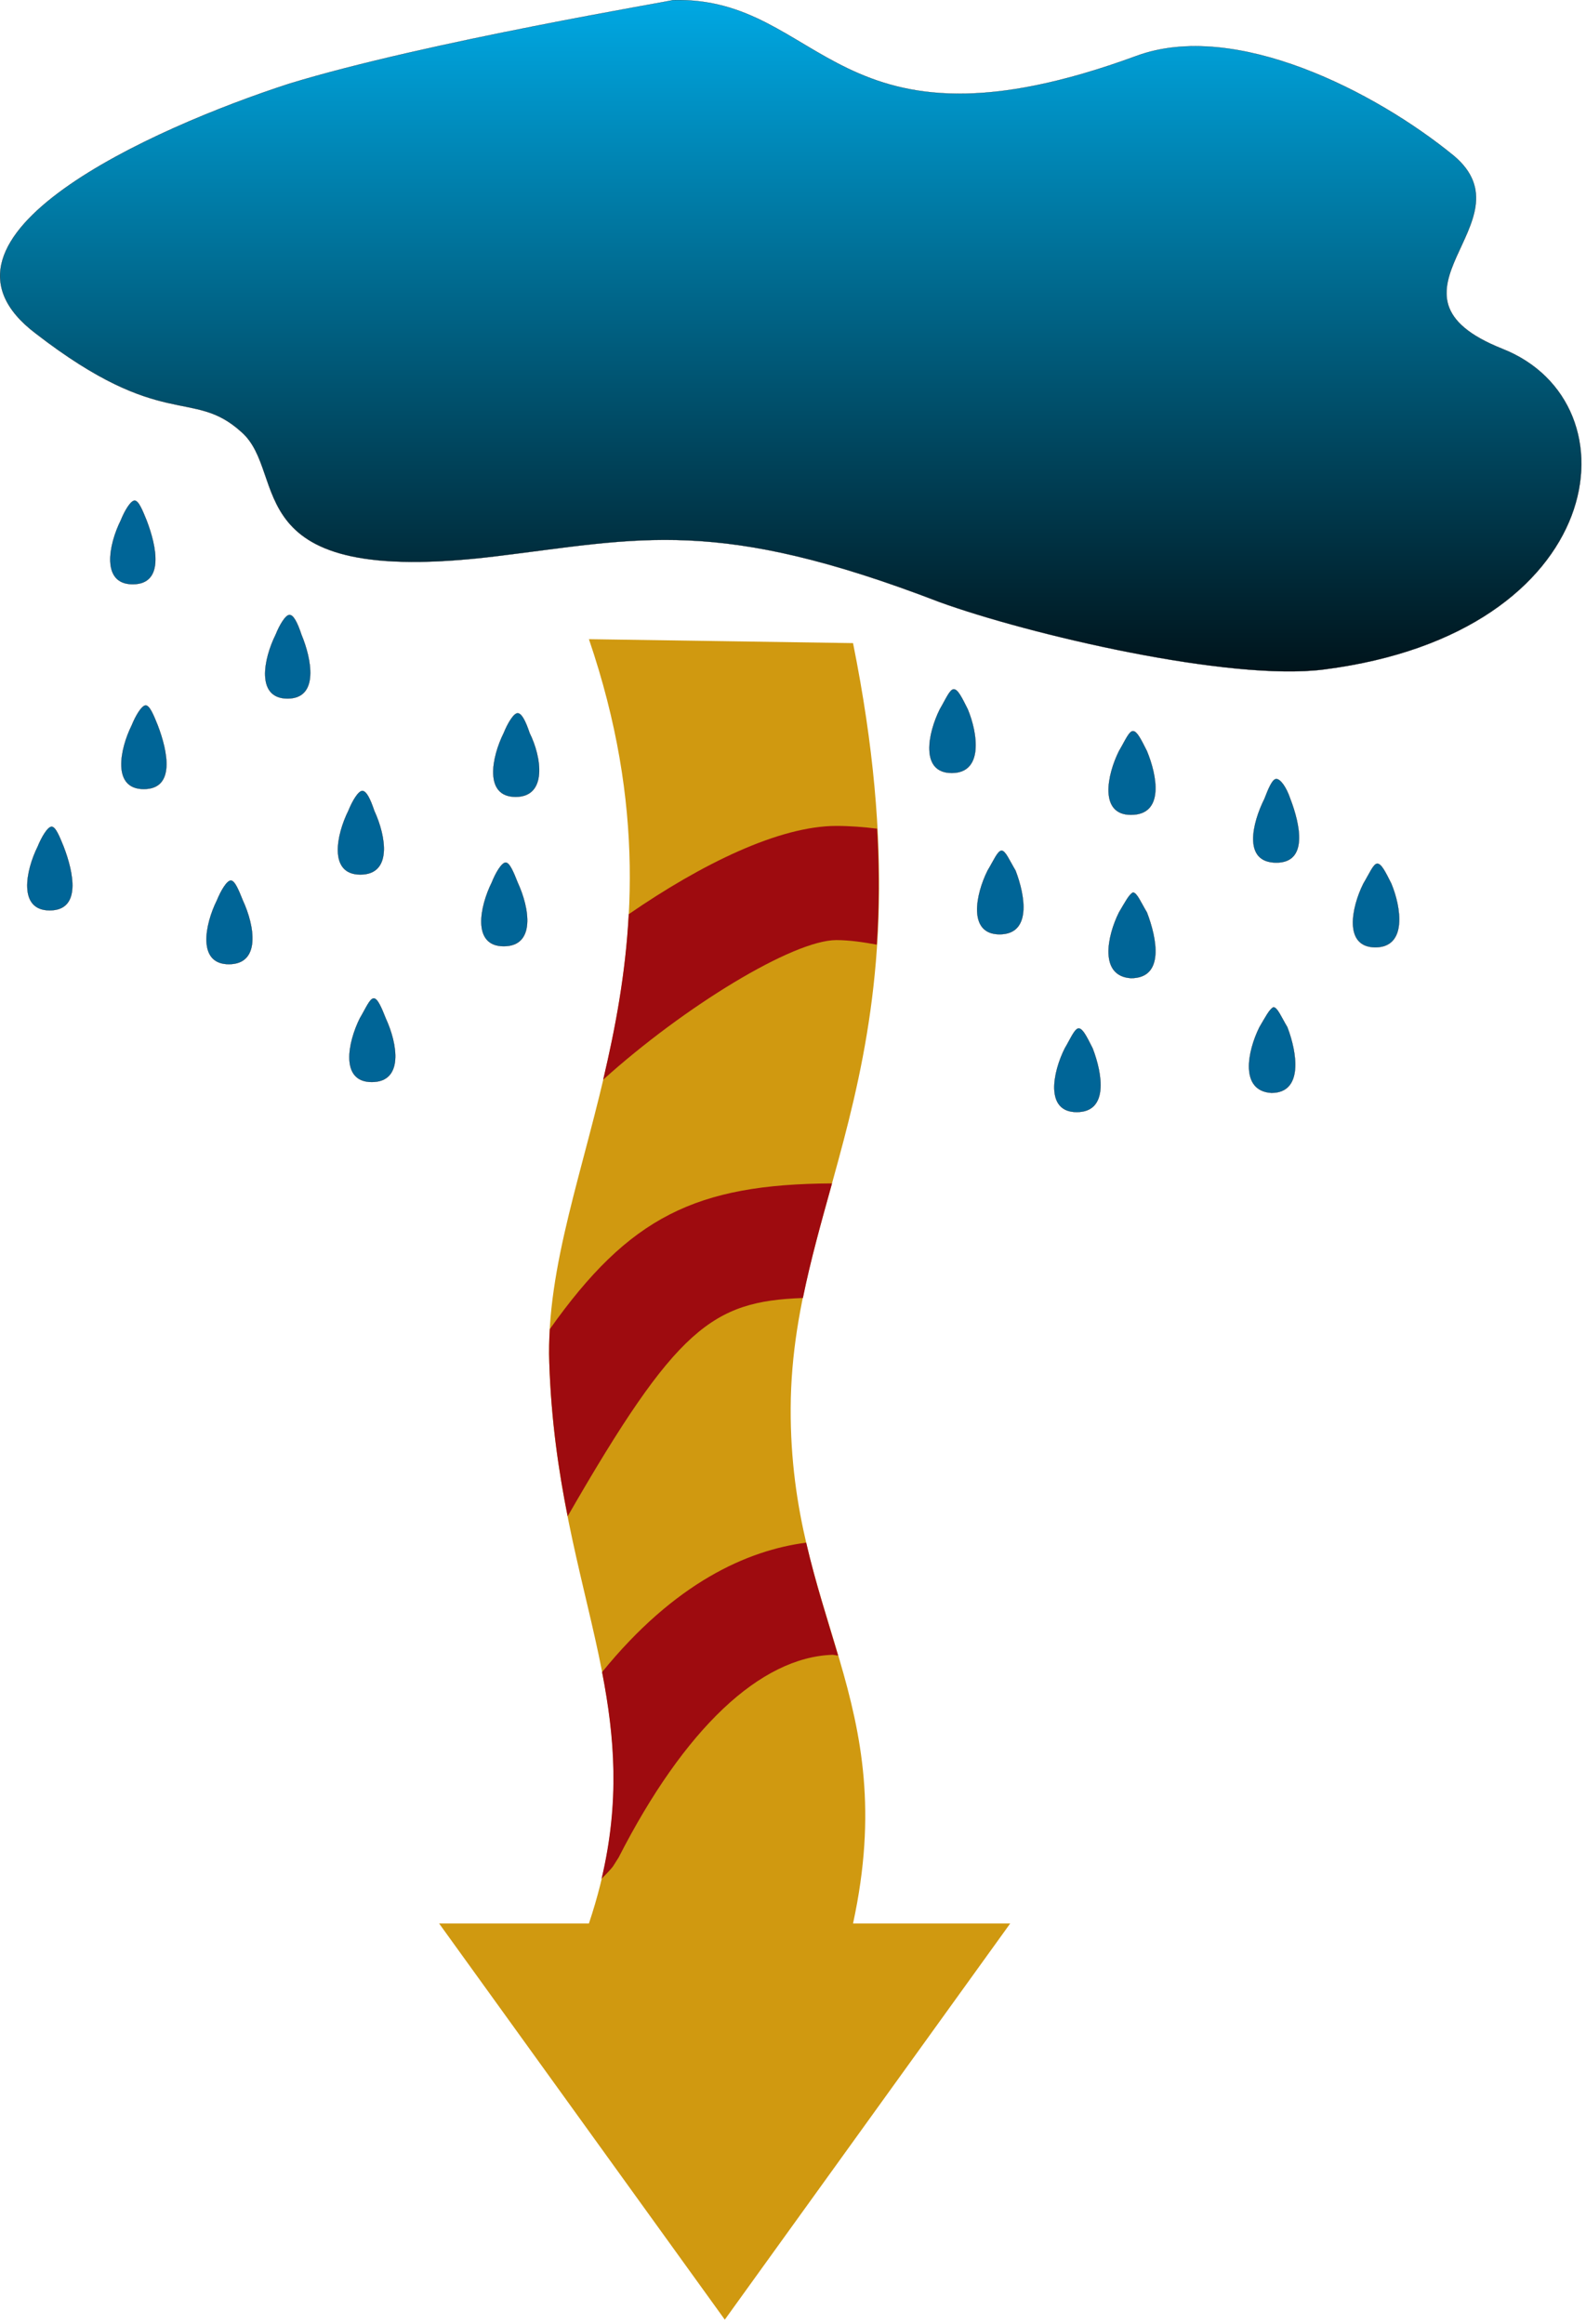
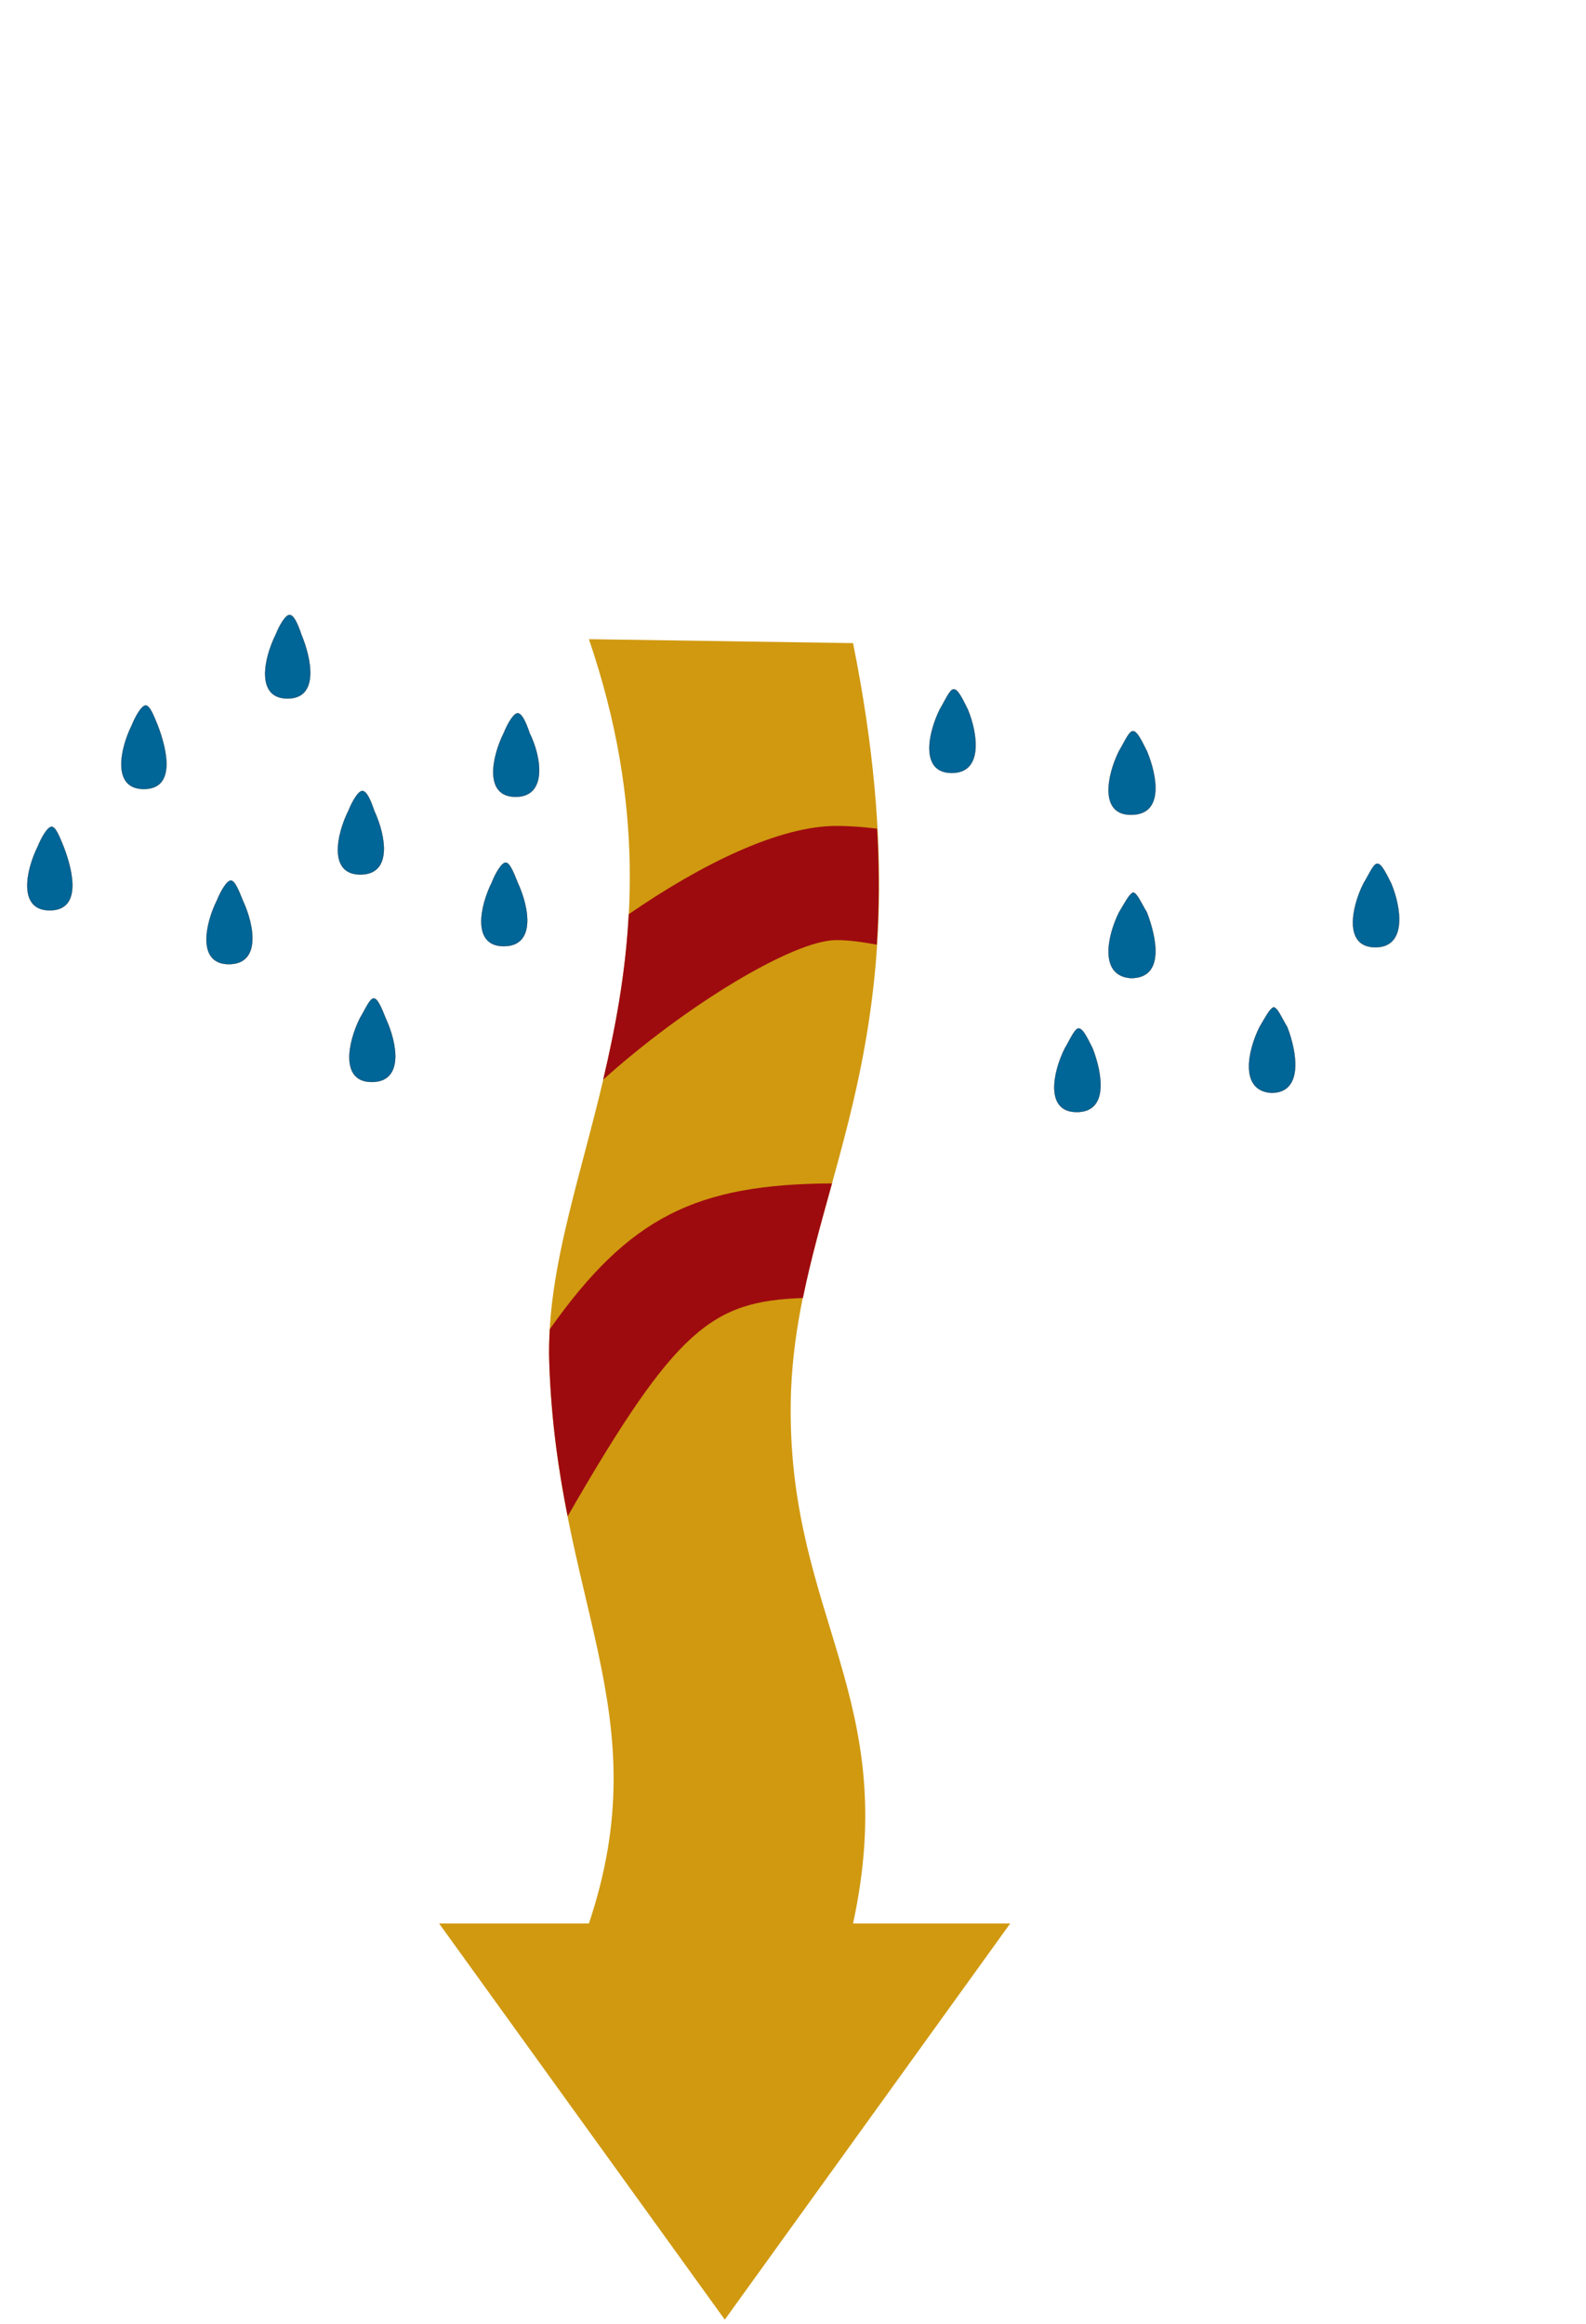
<svg xmlns="http://www.w3.org/2000/svg" xmlns:ns1="https://ian.umces.edu/media-library/" x="0px" y="0px" width="342" height="501" viewBox="0 0 342 501" xml:space="preserve">
  <title>Atmospheric nitrogen</title>
  <desc>
    <ns1:title>Atmospheric nitrogen</ns1:title>
    <ns1:descr>Illustration of atmospheric nitrogen</ns1:descr>
    <ns1:scene>
      <ns1:contains>input, flows, atmospheric, nitrogen, </ns1:contains>
      <ns1:when>2003-01-01</ns1:when>
    </ns1:scene>
  </desc>
  <defs />
  <path stroke="#000" stroke-width=".038" d="m11.138 178.21c.861 0 1.712 2.155 2.585 4.298 2.144 5.58 3.856 13.733-3.005 13.733-6.872 0-5.16-8.584-2.597-13.733.873-2.14 2.166-4.3 3.017-4.3z" fill="#006597" />
-   <path stroke="#000" stroke-width=".038" d="m29.036 107.91c.861 0 1.712 2.143 2.585 4.287 2.144 5.59 3.856 13.744-3.005 13.744-6.872 0-5.16-8.584-2.586-13.744.863-2.15 2.156-4.29 3.006-4.29z" fill="#006597" />
  <path stroke="#000" stroke-width=".038" d="m31.423 152.06c.861 0 1.723 2.143 2.585 4.287 2.144 5.591 3.855 13.744-3.005 13.744-6.873 0-5.16-8.584-2.597-13.744.873-2.15 2.165-4.29 3.017-4.29z" fill="#006597" />
  <path stroke="#000" stroke-width=".038" d="m62.436 132.55c.861 0 1.724 1.712 2.574 4.287 2.154 5.159 3.867 13.744-3.005 13.744-6.873 0-5.149-8.585-2.575-13.744.862-2.15 2.143-4.29 3.006-4.29z" fill="#006597" />
  <path stroke="#000" stroke-width=".038" d="m49.785 189.81c.861 0 1.712 2.144 2.574 4.287 2.585 5.58 3.866 13.745-3.006 13.745s-5.148-8.596-2.585-13.745c.874-2.14 2.155-4.29 3.017-4.29z" fill="#006597" />
  <path stroke="#000" stroke-width=".038" d="m111.62 153.74c.861 0 1.724 1.712 2.585 4.287 2.574 5.159 3.856 13.744-3.016 13.744-6.861 0-5.148-8.585-2.574-13.744.87-2.15 2.16-4.29 3.01-4.29z" fill="#006597" />
  <path stroke="#000" stroke-width=".038" d="m78.135 170.49c.862 0 1.713 1.712 2.574 4.287 2.575 5.591 3.867 13.745-3.005 13.745-6.895 0-5.159-8.585-2.585-13.745.873-2.15 2.144-4.29 3.016-4.29z" fill="#006597" />
  <path stroke="#000" stroke-width=".038" d="m80.599 215.21c.851 0 1.713 2.144 2.574 4.298 2.574 5.58 3.867 13.733-3.005 13.733s-5.148-8.584-2.574-13.733c1.281-2.15 2.143-4.3 3.005-4.3z" fill="#006597" />
  <path stroke="#000" stroke-width=".038" d="m109.05 185.94c.861 0 1.724 2.144 2.574 4.287 2.585 5.59 3.867 13.744-3.005 13.744s-5.149-8.584-2.574-13.744c.85-2.14 2.14-4.29 3-4.29z" fill="#006597" />
  <path stroke="#000" stroke-width=".038" d="m274.59 217.12c.862 0 1.713 2.144 3.006 4.298 2.144 5.58 3.436 14.164-3.437 14.164-6.872-.431-5.148-9.015-2.574-14.164 1.27-2.15 2.14-3.86 3-4.3z" fill="#006597" />
  <path stroke="#000" stroke-width=".038" d="m232.61 221.69c.851 0 1.713 1.724 3.005 4.298 2.144 5.58 3.437 13.733-3.436 13.733s-5.16-8.584-2.574-13.733c1.28-2.16 2.14-4.3 3-4.3z" fill="#006597" />
  <path stroke="#000" stroke-width=".038" d="m205.67 148.58c.862 0 1.713 1.712 3.006 4.298 2.143 5.149 3.436 13.745-3.437 13.745s-5.148-8.596-2.574-13.745c1.27-2.15 2.14-4.3 3-4.3z" fill="#006597" />
-   <path stroke="#000" stroke-width=".038" d="m215.98 183.37c.851 0 1.712 2.144 3.005 4.287 2.144 5.579 3.425 13.744-3.436 13.744-6.872 0-5.171-8.584-2.586-13.744 1.3-2.14 2.16-4.29 3.03-4.29z" fill="#006597" />
  <path stroke="#000" stroke-width=".038" d="m297 186.17c.861 0 1.724 1.724 3.016 4.298 2.144 5.148 3.426 13.733-3.436 13.733-6.872 0-5.16-8.585-2.586-13.733 1.3-2.15 2.16-4.3 3.01-4.3z" fill="#006597" />
  <path stroke="#000" stroke-width=".038" d="m244.31 192.39c.851 0 1.713 2.144 3.005 4.287 2.144 5.58 3.856 14.175-3.436 14.175-6.872-.431-5.16-9.016-2.585-14.175 1.29-2.15 2.15-3.86 3.01-4.29z" fill="#006597" />
  <path stroke="#000" stroke-width=".038" d="m244.31 157.6c.851 0 1.713 1.724 3.005 4.298 2.144 5.16 3.856 13.744-3.436 13.744-6.872 0-5.16-8.584-2.585-13.744 1.29-2.16 2.15-4.3 3.01-4.3z" fill="#006597" />
-   <path stroke="#000" stroke-width=".038" d="m275.23 167.92c.851 0 2.144 1.712 3.005 4.287 2.144 5.58 3.867 13.744-3.005 13.744-7.304 0-5.16-8.584-2.574-13.744.83-2.15 1.7-4.29 2.56-4.29z" fill="#006597" />
  <linearGradient id="ian_symbols_031583cb31eef96435cc4d456384e851" y2="53.169" gradientUnits="userSpaceOnUse" x2="561.2" gradientTransform="matrix(.538 0 0 .672 -131.19 -44.668)" y1="311.18" x1="561.2">
    <stop stop-color="#000" offset="0" />
    <stop stop-color="#00B1EF" offset="1" />
  </linearGradient>
-   <path stroke="#000" stroke-width=".038" d="m145.03.034c1.116 0-53.076 8.949-82.72 18.031-29.363 9.523-82.041 33.035-54.62 53.806 27.422 21.212 33.797 11.689 44.327 21.212 10.529 9.082-1.934 33.764 54.855 26.836 31.245-3.79 47.696-8.629 95.768 9.877 19.114 6.927 62.446 17.125 82.83 14.518 61.463-7.833 68.114-57.441 38.482-69.13-29.367-11.689 6.474-27.29-10.419-41.575-16.915-13.844-47.199-29.367-68.456-21.556-65.41 24.047-67.34-12.887-100.04-12.025z" fill="url(#ian_symbols_031583cb31eef96435cc4d456384e851)" />
  <path d="m94.686 414.62h32.306c15.225-45.442-6.85-68.976-8.552-120.96-1.37-41.486 33.024-84.167 8.552-155.88l56.955.851c18.075 89.813-13.236 117.85-13.446 164.88-.221 45.188 23.92 62.832 13.446 111.11h33.896l-61.551 85.404-61.604-85.4z" fill="#D09910" />
-   <path d="m132.15 402.37l1.248-1.967c14.164-27.731 30.538-43.199 46.183-43.696l1.148.177c-2.331-7.889-4.894-15.732-6.883-24.351-12.673 1.657-28.306 8.585-44.017 27.908 2.718 14.054 3.812 27.92-.11 44.536 1.1-1.07 2.01-2.06 2.43-2.61z" fill="#9E0B0F" />
  <path d="m173.14 279.8c1.668-8.209 3.934-16.274 6.275-24.704-29.378.154-43.74 7.259-60.854 31.411-.144 2.386-.21 4.772-.122 7.147.409 12.485 2 23.302 3.967 33.201 23.46-40.77 31.22-46.34 50.72-47.06z" fill="#9E0B0F" />
  <path d="m189.07 203.62c.509-7.657.563-15.943.066-24.992-2.928-.359-5.855-.591-8.794-.591-12.253 0-28.926 8.115-44.769 19.031-.674 12.849-2.906 24.616-5.514 35.675 17.501-15.788 40.979-30.096 50.282-30.096 2.9.01 5.81.45 8.72.98z" fill="#9E0B0F" />
</svg>